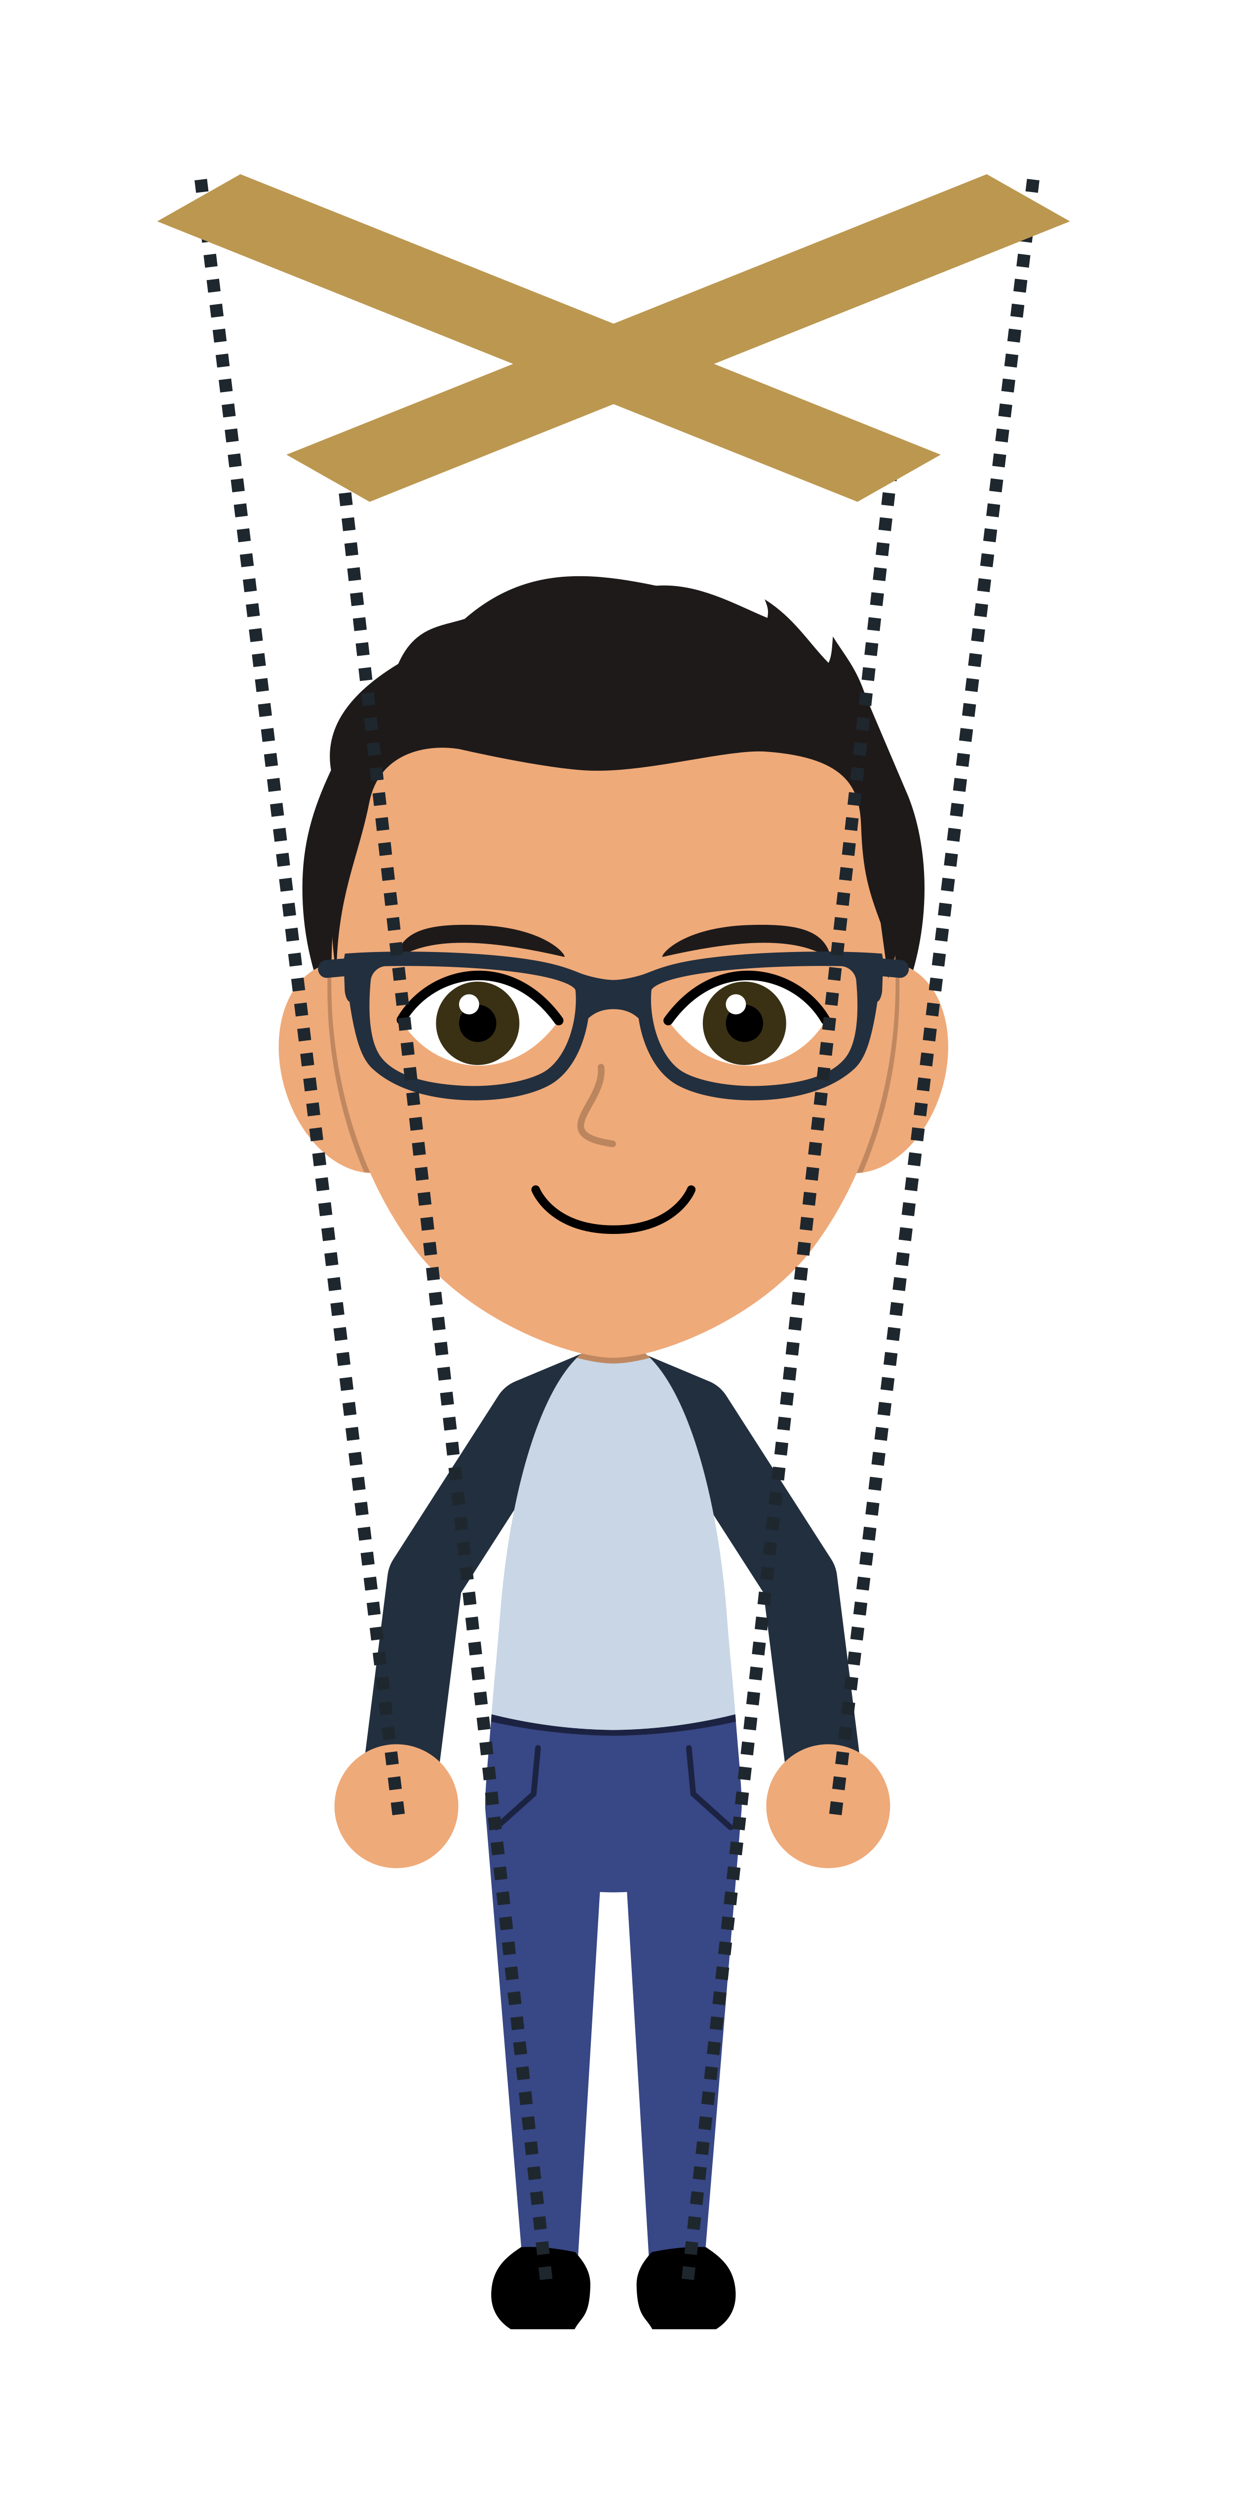
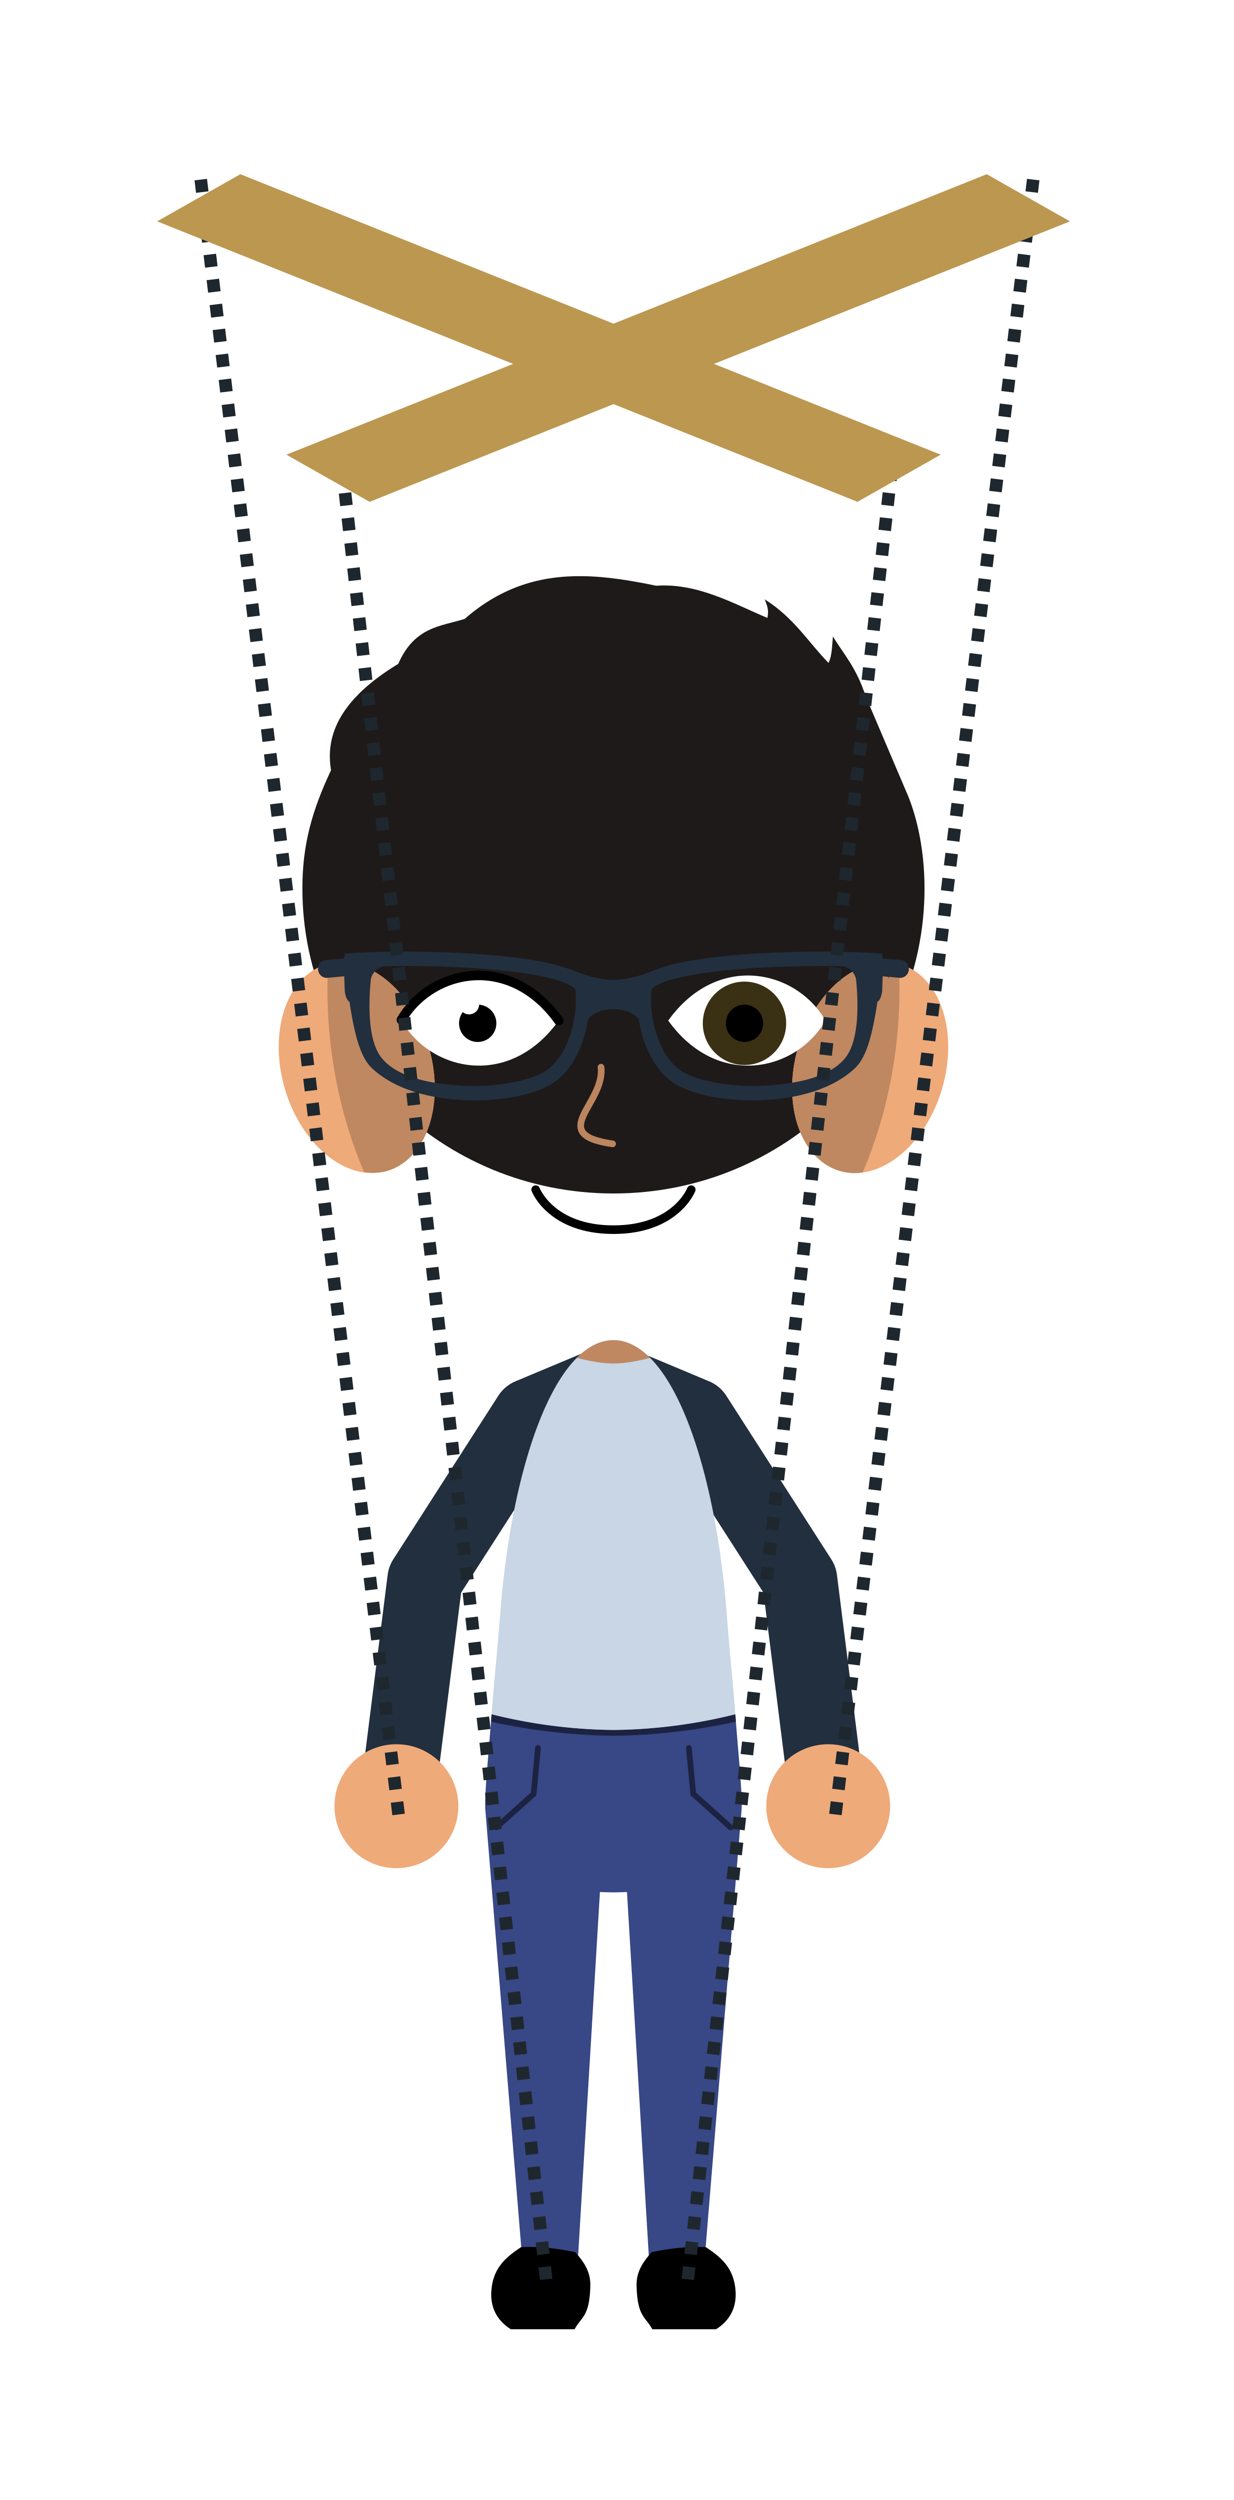
<svg xmlns="http://www.w3.org/2000/svg" xml:space="preserve" height="320" width="158">
  <defs>
    <filter id="a" x="-.088" y="-.025" width="1.175" height="1.04">
      <feFlood flood-color="#fff" result="base" />
      <feMorphology result="bigger" in="SourceGraphic" operator="dilate" radius="4" />
      <feComposite result="drop" in="base" in2="bigger" operator="in" />
      <feBlend in="SourceGraphic" in2="drop" />
    </filter>
  </defs>
  <g transform="translate(-2361.638 -770.006)" filter="url(#a)">
    <g transform="translate(2326.438 600.845) scale(.122)">
      <path d="m1157.715 3281.482-29.916-237.75-110.215-171.62-86.45-36.213-86.45 36.214-110.214 171.62-29.916 237.749" fill="none" stroke="#222f3e" stroke-width="78.824" stroke-linejoin="round" />
      <path d="m838.041 3774.243 55.825 2.03 24.289-404.784c4.576.23 9.262.384 14.187.384 4.925 0 9.612-.155 14.188-.384l24.287 404.785 55.824-2.031 40.174-489.093c1.171-14.258-3.759-62.193-6.557-100.087a550.245 550.245 0 0 1-127.916 16.463 550.245 550.245 0 0 1-127.914-16.463c-2.798 37.895-7.728 85.83-6.557 100.088z" fill="#384785" />
      <path d="M932.342 2792.534c-60.513 0-107.034 129.988-119.035 289.193-2.753 36.528-6.51 71.25-8.879 103.336a556.945 564.122 0 0 0 127.914 16.463 556.945 564.122 0 0 0 127.916-16.463c-2.37-32.087-6.127-66.809-8.88-103.336-12.002-159.204-58.523-289.193-119.036-289.193z" fill="#c8d6e5" />
      <path d="M899.838 1991.026c-42.388-.522-83.744 10.025-123.648 44.838-25.285 7.928-52.61 8.133-69.676 47.148-59.327 36.032-77.085 73.413-70.559 111.582-19.793 42.012-30.058 77.732-30.087 124.008 0 176.767 146.167 320.065 326.474 320.065s326.475-143.298 326.475-320.065c-.023-46.215-10.254-81.878-19.759-102.873l-41.952-98.505c-9.801-30.235-22.646-43.676-34.442-62.91-.963 9.685-.832 20.234-4.646 27.673-21.82-22.36-35.797-46.884-66.94-66.673 3.25 8.37 4.324 11.63 2.838 19.525-34.19-14.217-72.838-36.897-116.753-33.77-26.087-5.431-51.892-9.73-77.325-10.043z" fill="#1e1a1a" />
      <path d="M642.203 2396.282a112.919 78.64 73.591 0 0-10.17 1.782 112.919 78.64 73.591 0 0-44.967 129.37 112.919 78.64 73.591 0 0 106.743 87.844 112.919 78.64 73.591 0 0 44.969-129.37 112.919 78.64 73.591 0 0-96.575-89.626zm580.28 0a78.64 112.919 16.409 0 0-96.579 89.626 78.64 112.919 16.409 0 0 44.972 129.37 78.64 112.919 16.409 0 0 106.744-87.845 78.64 112.919 16.409 0 0-44.972-129.37 78.64 112.919 16.409 0 0-10.165-1.78z" fill="#efaa79" />
      <path d="M642.204 2396.282a112.919 78.64 73.591 0 0-9.553 1.673c-.211 8.582-.494 17.12-.494 25.829 0 67.954 13.503 134.042 38.431 192.283a112.919 78.64 73.591 0 0 23.221-.79 112.919 78.64 73.591 0 0 44.969-129.368 112.919 78.64 73.591 0 0-96.574-89.627zm580.279 0a78.64 112.919 16.409 0 0-96.578 89.627 78.64 112.919 16.409 0 0 44.97 129.369 78.64 112.919 16.409 0 0 22.971 1.37c25.089-58.382 38.682-124.683 38.682-192.864 0-8.731-.282-17.254-.494-25.829a78.64 112.919 16.409 0 0-9.551-1.673zm-290.141 396.252c-13.604 0-26.492 6.618-38.449 18.613 14.773 3.815 28.026 5.883 38.45 5.883 10.422 0 23.675-2.068 38.448-5.883-11.956-11.995-24.845-18.613-38.449-18.613z" fill="#bf8861" />
-       <path d="M1228.469 2417.783c0 104.296-31.2 204.32-86.734 278.068-55.534 73.748-161.398 115.18-209.392 115.18-47.995 0-153.859-41.432-209.393-115.18-55.535-73.748-86.734-173.772-86.734-278.068 0-217.185 62.546-398.196 296.127-393.248 233.58 4.949 296.126 176.063 296.126 393.248z" fill="#efaa79" />
      <path d="M874.88 2457.258c-51.608 71.832-134.209 53.575-165.074 0 30.865-53.575 113.466-71.832 165.073 0z" fill="#fff" />
      <path d="M709.806 2456.54c30.865-52.857 113.466-71.114 165.073.718" fill="none" stroke="#000" stroke-width="10" stroke-linecap="round" />
-       <circle cx="789.867" cy="2460.14" r="43.749" fill="#3a3115" />
      <circle cx="789.867" cy="2460.14" r="19.583" />
      <circle cx="780.828" cy="2440.225" r="10.545" fill="#fff" />
      <path d="M989.806 2457.258c51.607 71.832 134.208 53.575 165.073 0-30.865-53.575-113.466-71.832-165.073 0z" fill="#fff" />
-       <path d="M1154.88 2456.54c-30.866-52.857-113.467-71.114-165.074.718" fill="none" stroke="#000" stroke-width="10" stroke-linecap="round" />
      <circle cx="1069.867" cy="2460.14" r="43.749" fill="#3a3115" />
      <circle cx="1069.867" cy="2460.14" r="19.583" />
-       <circle cx="1060.828" cy="2440.225" r="10.545" fill="#fff" />
      <path d="M919.286 2506.167c4.43 38.343-57.94 70.308 12.18 80.438" fill="none" stroke="#bb855e" stroke-width="7" stroke-linecap="round" />
      <path d="M850.703 2634.638s16.118 42 81.64 42c65.521 0 81.64-42 81.64-42" fill="none" stroke="#000" stroke-width="9" stroke-linecap="round" />
      <path d="M641.53 2410.596c.758-84.732 22.786-122.264 34.57-182.188 10.238-52.05 59.624-61.656 94.503-55.963 0 0 91.934 21.409 138.78 22.652 61.354 1.628 142.85-22.868 183.057-19.987 88.885 6.37 98.532 41.537 99.859 79.281 1.657 47.147 8.256 67.652 20.486 100.587l7.93 57.962c77.237-221.86-93.964-400.402-263.09-400.402-260.647 0-345.56 189.269-316.095 398.058z" fill="#1e1a1a" />
-       <path d="M780.826 2356.797c-47.947-.584-72.254 8.517-77.18 36.889 36.283-27.51 107.046-19.392 177.18-3.176 2.67-1.558-19.473-30.937-90.094-33.469-3.408-.122-6.71-.205-9.906-.244zm303.033 0c-3.196.04-6.498.122-9.906.245-70.62 2.532-92.766 31.91-90.096 33.468 70.134-16.216 140.9-24.334 177.182 3.176-4.926-28.372-29.233-37.473-77.18-36.889z" fill="#1e1a1a" />
      <path d="M706.328 2384.945c-18.428.11-35.16.67-48.511 1.574l-7.284.496-.984 5.182-18.936 1.508c-5.007.456-8.707 5.016-8.265 10.184.442 5.168 4.858 8.988 9.864 8.533l17.589-1.604.476 14.019c.173 5.077 2.212 11.58 5.09 12.72 1.017 7.187 2.189 14.308 3.573 21.124 4.207 20.714 9.402 38.739 20.34 48.916 23.551 21.914 59.592 31.25 94.734 33.052 35.141 1.8 69.346-3.86 90.833-15.45 16.499-8.901 27.716-25.68 34.538-44.245 3.07-8.356 5.221-17.123 6.548-25.888 5.312-5.11 13.65-9.795 26.411-9.795 12.76 0 21.097 4.685 26.408 9.795 1.327 8.765 3.478 17.532 6.548 25.888 6.822 18.565 18.04 35.344 34.538 44.244 21.487 11.592 55.692 17.252 90.834 15.45 35.141-1.8 71.182-11.137 94.733-33.05 10.938-10.178 16.133-28.203 20.34-48.917 1.384-6.816 2.556-13.937 3.572-21.124 2.879-1.14 4.918-7.643 5.09-12.72l.477-14.02 17.589 1.605c5.006.455 9.422-3.365 9.864-8.533.442-5.168-3.258-9.728-8.265-10.184l-18.932-1.508-.988-5.182-7.284-.496c-13.35-.903-30.083-1.463-48.511-1.574-6.143-.038-12.476-.023-18.932.043-25.826.265-53.66 1.39-79.495 3.618-25.834 2.228-49.592 5.529-67.628 10.375-9.018 2.423-16.603 5.18-24.962 8.52-8.359 3.342-24.812 7.188-35 7.187-10.185 0-26.637-3.845-34.995-7.186-8.36-3.342-15.944-6.098-24.962-8.52-18.036-4.847-41.794-8.148-67.628-10.376-25.834-2.228-53.669-3.353-79.494-3.618-6.457-.066-12.79-.081-18.933-.043zm2.428 15.05c5.28-.028 10.727-.019 16.316.04 25.536.26 53.1 1.364 78.47 3.552 25.37 2.188 48.62 5.494 65.173 9.941 8.276 2.224 14.88 4.785 18.936 7.227 4.056 2.44 4.765 4.22 4.792 4.488 1.543 15.45-.714 34.16-6.673 50.377-5.958 16.217-15.521 29.7-27.666 36.252-17.363 9.366-50.314 15.456-83.369 13.762-33.055-1.694-68.979-8.392-85.708-29.202-14.372-17.879-13.86-55.51-11.421-81.263.763-8.063 8.057-14.808 15.904-14.974 4.905-.103 9.993-.172 15.246-.201zm447.173 0a963.59 963.59 0 0 1 15.246.202c7.847.165 15.14 6.91 15.904 14.973 2.438 25.752 2.952 63.385-11.421 81.263-16.73 20.81-52.653 27.508-85.708 29.202-33.055 1.694-66.006-4.396-83.369-13.762-12.145-6.552-21.708-20.035-27.666-36.252-5.96-16.217-8.215-34.926-6.672-50.377.026-.269.735-2.047 4.791-4.488 4.056-2.441 10.66-5.003 18.936-7.226 16.552-4.448 39.803-7.754 65.172-9.942 25.37-2.188 52.935-3.291 78.47-3.553 5.59-.058 11.037-.068 16.317-.039z" color="#000" fill="#222f3e" />
      <path d="M1157.715 3216.482c-35.899 0-65 29.101-65 65 0 35.898 29.101 65 65 65 35.898 0 65-29.102 65-65 0-35.899-29.102-65-65-65zm-453.161 0c-35.898 0-65 29.101-65 65 0 35.898 29.102 65 65 65 35.899 0 65-29.102 65-65 0-35.899-29.101-65-65-65z" fill="#efaa79" />
      <path d="M841.905 3743.907c-2.229.027-4.423.096-6.58.209-15.638 10.45-29.727 21.695-31.17 46.652-1.062 18.343 7.407 31.252 20.525 39.473h66.903c6.971-13.21 15.758-12.73 16.495-45.883.328-14.745-7.047-25.082-15.82-35-17.497-3.728-34.75-5.639-50.353-5.451zm180.876 0c-15.602-.188-32.856 1.723-50.352 5.45-8.773 9.919-16.147 20.256-15.819 35 .737 33.153 9.524 32.674 16.495 45.884h66.901c13.118-8.222 21.587-21.13 20.526-39.473-1.444-24.957-15.533-36.202-31.17-46.652a163.801 163.801 0 0 0-6.581-.21z" />
      <path d="m1055.165 3303.612-39.077-35.018-4.568-48.212m-202 83.23 39.078-35.018 4.567-48.212" fill="none" stroke="#000" stroke-width="6" stroke-linecap="round" stroke-opacity=".5" />
      <path d="M804.428 3185.063c-.183 2.483-.425 5.163-.625 7.72a601.138 572.522 0 0 0 128.54 14.833 601.138 572.522 0 0 0 128.54-14.832c-.2-2.558-.441-5.238-.625-7.721a550.245 550.245 0 0 1-127.916 16.463 550.245 550.245 0 0 1-127.914-16.463z" fill-opacity=".5" />
    </g>
    <path d="m2493.93 792.993-25.391 209.79m-81.195-209.79 25.392 209.79m63.441-176.076-26.64 236.53m-44.44-236.53 26.641 236.53" fill="none" stroke="#1e272e" stroke-width="1.609" stroke-dasharray="1.609, 1.609" />
    <path d="M1316.343 5653.806 604.67 5055.498m131.375 598.308 711.672-598.308" transform="matrix(.126 0 0 .06 2310.896 491.99)" fill="none" stroke="#bc9750" stroke-width="131.374" />
  </g>
</svg>